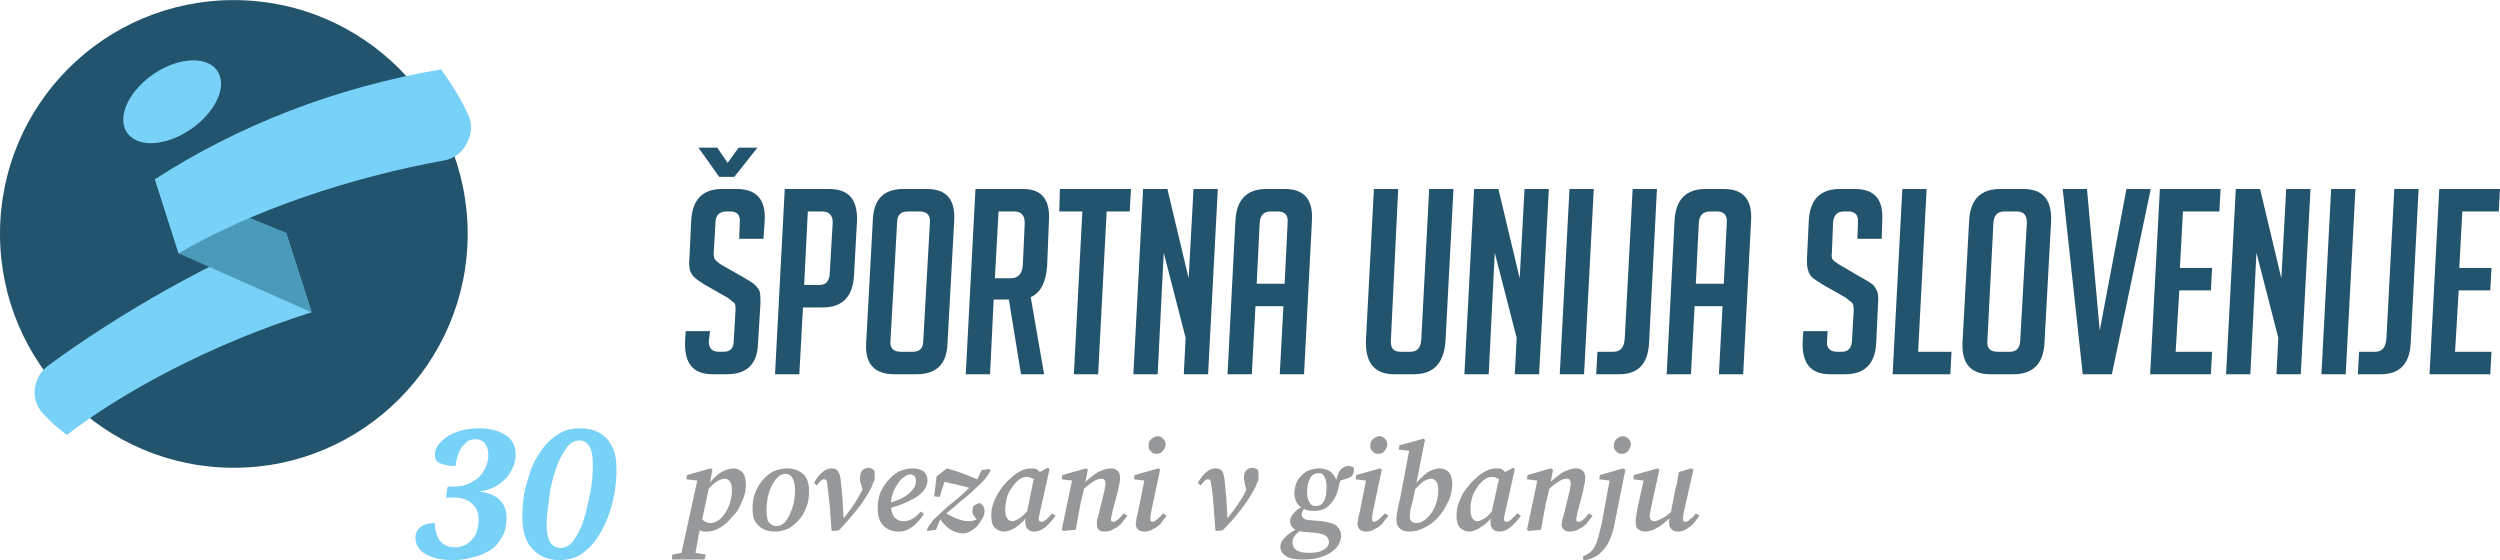
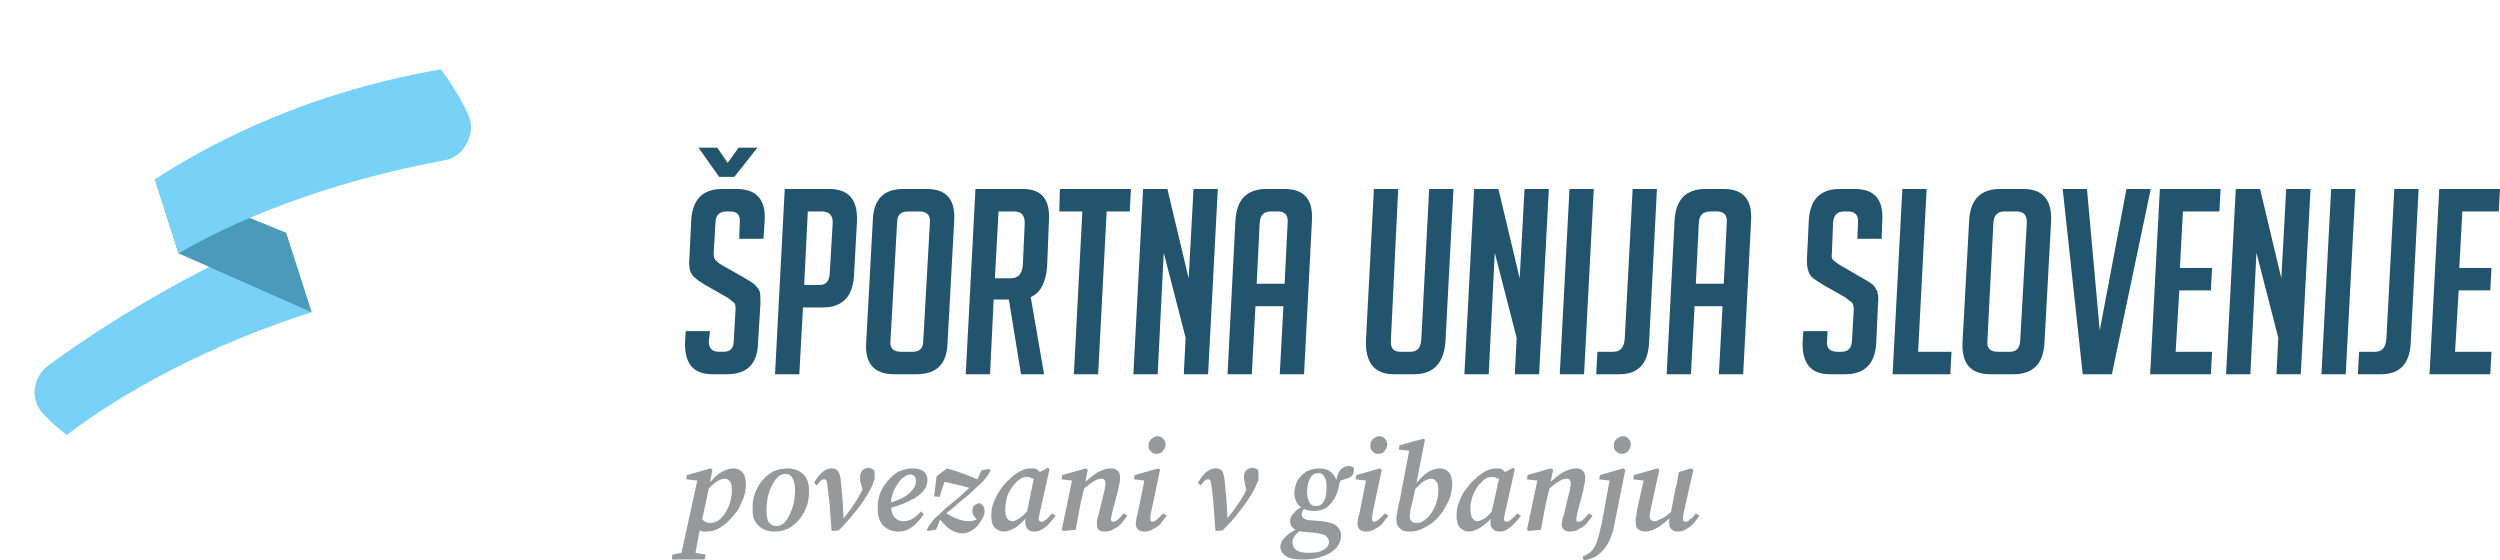
<svg xmlns="http://www.w3.org/2000/svg" xml:space="preserve" width="123.472mm" height="27.667mm" version="1.1" shape-rendering="geometricPrecision" text-rendering="geometricPrecision" image-rendering="optimizeQuality" fill-rule="evenodd" clip-rule="evenodd" viewBox="0 0 4116 922">
  <g id="Layer_x0020_1">
-     <path fill="#23546E" d="M385 0c212,0 385,172 385,385 0,212 -173,385 -385,385 -213,0 -385,-173 -385,-385 0,-213 172,-385 385,-385z" />
    <path fill="#78D1F6" d="M110 716c-13,-10 -25,-20 -36,-32 -12,-11 -18,-26 -17,-42 2,-17 9,-30 22,-40 118,-87 276,-176 392,-219l42 131c-168,53 -312,132 -403,202z" />
-     <path fill="#78D1F6" d="M286 105c45,-15 79,0 78,35 -2,35 -40,75 -84,90 -44,15 -79,-1 -77,-36 2,-34 39,-74 83,-89z" />
    <polygon fill="#4C9AB9" points="294,417 255,295 471,383 513,514 " />
    <path fill="#78D1F6" d="M726 114c17,23 32,47 44,73 8,16 7,33 -1,48 -8,16 -21,26 -38,29 -154,28 -316,82 -437,153l-39 -122c136,-88 296,-151 471,-181z" />
    <path fill="#96989A" d="M1106 921l1 -8 15 -3 26 -119 -18 -2 1 -7 39 -11 3 2 -4 21c6,-7 12,-13 19,-17 7,-4 14,-6 20,-6 5,0 10,2 14,6 4,4 6,11 6,21 0,7 -1,14 -4,22 -3,7 -6,14 -10,21 -5,6 -10,12 -15,17 -6,6 -12,10 -18,13 -6,3 -12,4 -19,4 -1,0 -3,0 -5,0 -2,-1 -3,-1 -5,-2 -2,8 -3,15 -4,21 -1,6 -2,11 -3,16l17 3 -2 8 -54 0zm87 -133c-4,0 -8,2 -12,4 -5,3 -9,7 -14,12l-11 51c4,4 9,6 13,6 9,0 17,-5 24,-15 4,-6 7,-12 9,-19 2,-7 3,-14 3,-20 0,-7 -1,-11 -3,-14 -2,-3 -5,-5 -9,-5zm83 87c-7,0 -13,-1 -19,-4 -6,-3 -10,-7 -14,-13 -3,-5 -4,-12 -4,-21 0,-9 1,-17 4,-25 3,-8 7,-15 12,-21 5,-6 11,-11 18,-15 7,-3 15,-5 23,-5 10,0 19,3 26,9 7,6 10,16 10,28 0,9 -1,18 -4,26 -3,8 -7,15 -12,21 -5,6 -11,11 -18,15 -7,3 -14,5 -22,5zm2 -9c5,0 9,-2 13,-5 3,-4 7,-8 9,-14 3,-6 5,-12 7,-19 1,-7 2,-14 2,-21 0,-10 -2,-17 -5,-21 -2,-4 -6,-6 -11,-6 -4,0 -9,2 -12,5 -4,4 -7,8 -10,14 -3,5 -5,12 -7,19 -1,7 -2,14 -2,21 0,10 1,17 4,21 4,4 7,6 12,6zm221 -85c-3,0 -7,1 -10,4 -4,2 -7,5 -10,10 -3,4 -6,9 -8,14 -2,6 -4,12 -4,18 10,-3 19,-7 25,-11 5,-4 10,-8 12,-12 3,-4 4,-8 4,-12 0,-4 -1,-6 -2,-8 -2,-2 -5,-3 -7,-3zm-20 94c-10,0 -18,-3 -25,-10 -6,-6 -9,-16 -9,-28 0,-9 1,-17 4,-25 3,-8 8,-15 13,-21 5,-6 11,-11 18,-15 7,-3 15,-5 23,-5 7,0 13,2 18,5 4,4 6,9 6,15 0,5 -2,11 -6,16 -4,5 -10,11 -19,15 -9,5 -21,10 -35,14 1,7 3,13 6,16 4,4 9,6 14,6 7,0 12,-2 17,-5 5,-3 8,-7 12,-11l5 4c-3,5 -7,10 -11,14 -4,5 -9,8 -14,11 -5,3 -11,4 -17,4zm59 -58l4 -33 17 -13c8,2 17,5 25,8 8,3 16,6 25,10l7 -15 12 -2 3 2c-3,7 -10,17 -23,28 -8,8 -16,15 -25,22 -8,7 -16,14 -25,21 8,5 15,8 21,10 6,2 11,3 16,3 4,0 9,-1 13,-3 -3,-4 -5,-6 -6,-8 -1,-2 -1,-4 -1,-6 0,-4 1,-7 3,-9 3,-2 5,-3 9,-4 2,1 4,3 6,5 1,3 2,5 2,8 0,4 -1,9 -4,13 -2,4 -5,8 -8,12 -4,4 -7,6 -12,9 -4,2 -8,3 -12,3 -6,0 -12,-2 -18,-5 -6,-3 -12,-9 -19,-18l-7 17 -14 2 -1 -2c2,-4 4,-8 7,-11 2,-4 6,-8 11,-12 8,-8 17,-16 26,-23 9,-7 17,-15 26,-23 -7,-2 -14,-4 -20,-5 -7,-2 -14,-3 -21,-5l-8 25 -9 -1zm117 22c0,6 1,11 3,14 2,3 5,5 9,5 3,0 6,-2 10,-4 4,-2 8,-6 14,-12l11 -54c-2,0 -4,-1 -6,-2 -2,-1 -4,-1 -6,-1 -5,0 -12,3 -18,10 -3,3 -6,7 -9,12 -3,5 -5,10 -6,15 -1,6 -2,12 -2,17zm47 36c-4,0 -7,-1 -10,-4 -2,-2 -4,-6 -4,-11 0,-1 0,-2 0,-4 0,-1 1,-2 1,-3 -6,7 -12,12 -18,16 -7,4 -13,6 -18,6 -6,0 -10,-2 -15,-6 -4,-4 -6,-11 -6,-20 0,-7 1,-15 4,-22 3,-8 7,-15 11,-21 5,-7 10,-13 16,-18 6,-6 12,-10 18,-13 6,-3 12,-4 18,-4 2,0 5,0 7,1 2,1 4,3 6,5l13 -7 3 2 -16 72c-1,5 -2,8 -2,10 0,3 2,5 5,5 2,0 5,-2 8,-4 3,-3 6,-6 9,-10l6 4c-3,4 -6,8 -10,12 -3,4 -8,8 -12,10 -4,3 -9,4 -14,4zm69 -3l-20 2 -3 -2 17 -81 -17 -2 1 -7 39 -11 3 2 -4 20c7,-6 14,-12 21,-16 8,-4 15,-6 21,-6 5,0 8,1 11,4 3,2 4,6 4,11 0,3 0,7 -1,10 -1,3 -1,6 -2,10l-10 38c0,2 -1,5 -1,6 -1,2 -1,4 -1,5 0,2 1,4 4,4 4,0 10,-5 17,-14l6 4c-3,4 -6,8 -10,13 -4,4 -8,7 -13,9 -4,3 -9,4 -15,4 -4,0 -7,-1 -9,-3 -2,-2 -3,-4 -3,-8 0,-2 0,-5 0,-8 1,-3 2,-6 3,-10l8 -33c1,-4 2,-7 2,-10 1,-3 1,-5 1,-7 0,-5 -2,-8 -6,-8 -4,0 -8,1 -13,4 -5,3 -10,7 -16,12l-6 25c-1,7 -3,14 -4,21 -1,8 -3,15 -4,22zm99 -9c0,-2 0,-5 1,-8 0,-3 1,-6 2,-9l11 -55 -17 -2 1 -7 39 -11 3 2 -15 71c-1,5 -1,8 -1,10 0,2 0,3 1,4 1,0 1,1 2,1 4,0 10,-5 18,-14l6 4c-3,4 -7,8 -10,13 -4,4 -8,7 -13,9 -4,3 -9,4 -14,4 -4,0 -7,-1 -10,-3 -2,-2 -4,-5 -4,-9zm34 -116c-4,0 -7,-1 -9,-4 -3,-2 -4,-5 -4,-9 0,-5 1,-8 4,-11 4,-3 7,-5 11,-5 4,0 7,2 9,4 3,3 4,6 4,10 0,4 -2,7 -5,11 -3,3 -6,4 -10,4zm97 126c-1,-15 -2,-29 -3,-41 -1,-12 -2,-24 -4,-35 0,-3 -1,-6 -2,-7 -1,-1 -2,-1 -3,-1 -2,0 -3,0 -5,2 -2,1 -4,4 -7,8l-5 -4c9,-16 19,-24 29,-24 5,0 8,1 11,4 2,3 3,8 4,14 1,9 2,20 3,31 1,11 1,22 2,33 6,-8 12,-15 17,-23 5,-7 10,-15 14,-24l-2 -7c0,-2 -1,-4 -1,-7 -1,-2 -1,-4 -1,-6 0,-5 1,-9 4,-12 2,-2 6,-4 10,-4 2,0 4,1 5,1 1,1 3,2 4,2 0,1 1,3 1,4 0,1 0,3 0,5 0,2 0,4 0,6 0,2 -1,5 -3,8 -1,4 -3,8 -6,13 -5,9 -12,20 -21,31 -8,11 -18,22 -29,33l-10 1 -2 -1zm165 -40c6,0 10,-2 13,-7 4,-6 5,-14 5,-25 0,-7 -1,-13 -4,-17 -2,-4 -6,-6 -10,-5 -6,0 -10,3 -13,8 -3,6 -5,13 -5,23 0,7 1,12 4,17 2,4 5,6 10,6zm-35 -21c0,-7 2,-14 5,-21 4,-6 9,-11 15,-15 7,-3 14,-5 21,-5 7,0 14,2 18,5 5,4 8,8 10,14 2,-9 5,-15 8,-18 4,-3 8,-5 12,-5 3,0 6,1 8,2 0,1 1,1 1,2 0,1 0,2 0,3 0,5 -2,9 -5,11 -4,2 -10,4 -17,6 -1,2 -1,4 -2,5 0,2 -1,4 -1,6 -3,13 -8,22 -15,29 -6,7 -15,10 -26,10 -6,0 -11,-1 -16,-3 -2,2 -3,4 -3,5 -1,2 -1,3 -1,4 0,2 1,4 2,5 2,2 4,3 8,4l24 2c12,2 20,4 24,8 5,5 7,10 7,16 0,7 -3,14 -8,20 -6,6 -13,11 -23,14 -10,4 -20,5 -32,5 -11,0 -20,-1 -27,-5 -6,-4 -10,-9 -10,-16 0,-6 3,-11 8,-16 5,-5 11,-9 17,-12 -3,-1 -5,-4 -7,-6 -1,-3 -2,-5 -2,-8 0,-5 2,-9 5,-12 3,-4 7,-8 13,-11 -4,-3 -7,-6 -8,-10 -2,-4 -3,-8 -3,-13zm-3 81c0,5 2,10 7,13 5,3 11,4 20,4 10,0 18,-1 24,-5 6,-3 9,-8 9,-13 0,-4 -2,-7 -5,-10 -3,-2 -9,-4 -18,-5l-23 -2c0,0 -1,-1 -2,-1 -4,3 -7,6 -9,9 -2,3 -3,6 -3,10zm107 -30c0,-2 0,-5 1,-8 0,-3 1,-6 2,-9l11 -55 -17 -2 1 -7 39 -11 3 2 -15 71c-1,5 -1,8 -1,10 0,2 0,3 1,4 1,0 1,1 2,1 4,0 10,-5 18,-14l6 4c-3,4 -7,8 -10,13 -4,4 -8,7 -13,9 -4,3 -9,4 -14,4 -4,0 -7,-1 -10,-3 -2,-2 -4,-5 -4,-9zm34 -116c-4,0 -7,-1 -9,-4 -3,-2 -4,-5 -4,-9 0,-5 1,-8 4,-11 4,-3 7,-5 11,-5 4,0 7,2 9,4 3,3 4,6 4,10 0,4 -2,7 -5,11 -2,3 -6,4 -10,4zm52 104c0,3 1,5 3,7 2,2 4,3 8,3 7,0 14,-4 21,-12 4,-4 8,-11 11,-19 3,-8 4,-16 4,-24 0,-6 -1,-10 -3,-13 -2,-3 -5,-5 -9,-5 -3,0 -8,2 -12,4 -4,3 -9,8 -14,13l-4 19c-2,7 -3,12 -4,16 0,4 -1,7 -1,11zm-1 24c-6,0 -11,-1 -15,-5 -4,-3 -6,-8 -6,-15 0,-5 1,-10 2,-16 1,-5 2,-11 4,-18l15 -79 -17 -2 1 -7 40 -11 2 2 -14 71c6,-7 12,-13 19,-18 7,-4 14,-6 19,-6 6,0 11,2 15,6 4,4 6,11 6,21 0,7 -2,15 -4,22 -3,7 -7,14 -11,21 -5,7 -10,13 -16,18 -6,5 -13,9 -20,12 -6,3 -13,4 -20,4zm101 -36c0,6 1,11 3,14 2,3 5,5 8,5 4,0 7,-2 11,-4 4,-2 8,-6 13,-12l12 -54c-2,0 -4,-1 -6,-2 -2,-1 -4,-1 -6,-1 -6,0 -12,3 -18,10 -4,3 -6,7 -9,12 -3,5 -5,10 -6,15 -2,6 -2,12 -2,17zm47 36c-4,0 -7,-1 -10,-4 -3,-2 -4,-6 -4,-11 0,-1 0,-2 0,-4 0,-1 0,-2 1,-3 -6,7 -12,12 -19,16 -6,4 -12,6 -18,6 -5,0 -9,-2 -14,-6 -4,-4 -6,-11 -6,-20 0,-7 1,-15 4,-22 3,-8 6,-15 11,-21 5,-7 10,-13 16,-18 6,-6 12,-10 18,-13 6,-3 12,-4 17,-4 3,0 6,0 8,1 2,1 4,3 6,5l13 -7 3 2 -16 72c-1,5 -2,8 -2,10 0,3 2,5 5,5 2,0 5,-2 7,-4 3,-3 7,-6 10,-10l6 4c-3,4 -6,8 -10,12 -4,4 -8,8 -12,10 -4,3 -9,4 -14,4zm69 -3l-20 2 -3 -2 17 -81 -17 -2 1 -7 38 -11 4 2 -4 20c7,-6 14,-12 21,-16 8,-4 15,-6 21,-6 5,0 8,1 11,4 2,2 4,6 4,11 0,3 -1,7 -1,10 -1,3 -2,6 -2,10l-10 38c0,2 -1,5 -1,6 -1,2 -1,4 -1,5 0,2 1,4 4,4 4,0 10,-5 17,-14l6 4c-3,4 -6,8 -10,13 -4,4 -8,7 -13,9 -4,3 -9,4 -15,4 -4,0 -7,-1 -9,-3 -2,-2 -4,-4 -4,-8 0,-2 1,-5 1,-8 1,-3 2,-6 3,-10l8 -33c1,-4 2,-7 2,-10 1,-3 1,-5 1,-7 0,-5 -2,-8 -6,-8 -4,0 -8,1 -13,4 -5,3 -10,7 -16,12l-6 25c-1,7 -3,14 -4,21 -1,8 -3,15 -4,22zm133 -125c-4,0 -7,-1 -9,-4 -3,-2 -4,-5 -4,-9 0,-5 1,-8 4,-11 3,-3 7,-5 11,-5 4,0 7,2 9,4 3,3 4,6 4,10 0,4 -2,7 -5,11 -3,3 -6,4 -10,4zm-63 175l-1 -6c3,-1 6,-3 9,-5 3,-1 5,-4 7,-6 3,-4 6,-9 8,-16 2,-6 4,-15 7,-27l13 -71 -17 -2 1 -7 38 -11 4 2 -18 90c-4,21 -11,36 -22,46 -4,4 -8,7 -13,9 -4,2 -10,4 -16,4zm154 -47c-3,0 -6,-1 -9,-4 -3,-2 -4,-6 -4,-10 0,-2 0,-5 1,-8 -8,7 -15,13 -21,16 -7,4 -13,6 -20,6 -4,0 -7,-1 -11,-4 -3,-2 -4,-6 -4,-12 0,-3 0,-7 1,-11 1,-4 1,-8 2,-12l10 -45 -17 -2 1 -7 39 -11 3 2 -13 59c-1,4 -1,7 -2,10 0,2 -1,5 -1,7 0,6 3,9 8,9 3,0 7,-2 11,-4 5,-2 10,-6 16,-11l6 -31c1,-6 2,-11 4,-17 1,-6 2,-12 3,-18l20 -6 4 2 -16 71c-1,5 -1,8 -1,10 0,2 0,3 1,4 1,0 2,1 3,1 2,0 5,-1 7,-4 3,-2 7,-5 10,-10l6 4c-3,4 -6,8 -10,13 -4,4 -8,7 -12,9 -4,3 -9,4 -15,4zm-1392 -2c-1,-15 -2,-29 -3,-41 -1,-12 -3,-24 -4,-35 0,-3 -1,-6 -2,-7 -1,-1 -2,-1 -3,-1 -2,0 -4,0 -5,2 -2,1 -4,4 -7,8l-5 -4c9,-16 19,-24 29,-24 5,0 8,1 10,4 3,3 4,8 5,14 1,9 2,20 3,31 1,11 1,22 2,33 6,-8 12,-15 17,-23 5,-7 9,-15 14,-24l-2 -7c0,-2 -1,-4 -2,-7 0,-2 0,-4 0,-6 0,-5 1,-9 4,-12 2,-2 6,-4 10,-4 2,0 3,1 5,1 1,1 2,2 3,2 1,1 2,3 2,4 0,1 0,3 0,5 0,2 0,4 0,6 -1,2 -1,5 -3,8 -1,4 -3,8 -6,13 -5,9 -12,20 -21,31 -9,11 -18,22 -29,33l-10 1 -2 -1z" />
    <path fill="#23546E" d="M1217 393l1 -27c1,-12 -4,-18 -16,-18l-6 0c-11,0 -18,6 -18,18l-3 51c0,5 1,9 3,11 2,2 5,5 10,8l37 21c8,5 14,8 17,11 3,3 6,6 8,10 2,4 2,11 2,22l-4 65c-1,34 -18,51 -51,51l-24 0c-32,0 -47,-18 -45,-56l1 -15 40 0 -2 17c0,11 5,17 17,17l8 0c10,0 16,-6 16,-17l3 -52c0,-6 0,-10 -3,-12 -2,-2 -5,-4 -10,-8l-37 -21c-8,-5 -14,-9 -17,-12 -4,-3 -6,-7 -8,-12 -1,-5 -2,-11 -1,-19l3 -63c2,-35 19,-52 51,-52l24 0c32,0 48,17 46,52l-2 30 -40 0zm-19 -125l18 -25 31 0 -38 48 -25 0 -34 -48 31 0 17 25zm94 43l73 0c32,0 47,17 46,52l-5 91c-2,34 -19,52 -51,52l-33 0 -6 110 -40 0 16 -305zm32 158l25 0c11,0 16,-6 17,-18l5 -85c0,-12 -6,-18 -18,-18l-23 0 -6 121zm148 147c-32,0 -48,-17 -46,-51l11 -202c1,-35 18,-52 50,-52l39 0c32,0 47,17 45,52l-11 202c-1,34 -18,51 -51,51l-37 0zm11 -37l20 0c11,0 17,-6 17,-17l11 -196c1,-12 -5,-18 -17,-18l-19 0c-12,0 -18,6 -18,18l-11 196c-1,11 5,17 17,17zm123 -268l78 0c31,0 45,17 43,52l-3 75c-2,27 -11,44 -27,51l22 127 -38 0 -20 -123 -25 0 -6 123 -40 0 16 -305zm32 147l26 0c12,0 19,-7 20,-22l3 -66c1,-15 -5,-22 -17,-22l-26 0 -6 110zm184 -110l-14 268 -40 0 14 -268 -38 0 1 -37 117 0 -2 37 -38 0zm135 110l8 -147 40 0 -16 305 -40 0 3 -60 -36 -140 -10 200 -40 0 16 -305 40 0 35 147zm104 158l-40 0 13 -253c2,-35 19,-52 51,-52l30 0c32,0 47,17 45,52l-13 253 -40 0 6 -112 -46 0 -6 112zm54 -149l5 -101c1,-12 -5,-18 -16,-18l-12 0c-11,0 -17,6 -18,18l-5 101 46 0zm278 -156l-13 248c-2,38 -19,57 -52,57l-33 0c-32,0 -48,-19 -46,-58l13 -247 40 0 -12 248c-1,14 4,20 16,20l16 0c11,0 17,-6 18,-20l13 -248 40 0zm109 147l8 -147 40 0 -16 305 -40 0 3 -60 -36 -140 -10 200 -40 0 16 -305 40 0 35 147zm66 158l16 -305 40 0 -16 305 -40 0zm62 -37l26 0c12,0 18,-7 19,-22l13 -246 40 0 -13 254c-2,34 -18,51 -49,51l-38 0 2 -37zm154 37l-40 0 13 -253c2,-35 19,-52 51,-52l30 0c32,0 47,17 45,52l-13 253 -40 0 6 -112 -46 0 -6 112zm54 -149l5 -101c1,-12 -5,-18 -16,-18l-11 0c-12,0 -18,6 -19,18l-5 101 46 0zm220 -74l1 -27c1,-12 -5,-18 -16,-18l-7 0c-11,0 -17,6 -18,18l-2 51c-1,5 0,9 2,11 2,2 6,5 11,8l36 21c9,5 14,8 18,11 3,3 5,6 7,10 2,4 3,11 2,22l-3 65c-2,34 -19,51 -51,51l-25 0c-32,0 -47,-18 -45,-56l1 -15 40 0 -1 17c-1,11 5,17 17,17l7 0c11,0 16,-6 17,-17l3 -52c0,-6 -1,-10 -3,-12 -2,-2 -6,-4 -10,-8l-37 -21c-8,-5 -14,-9 -18,-12 -3,-3 -6,-7 -7,-12 -2,-5 -2,-11 -2,-19l3 -63c2,-35 19,-52 51,-52l25 0c32,0 47,17 45,52l-1 30 -40 0zm153 223l-95 0 16 -305 40 0 -14 268 55 0 -2 37zm66 0c-32,0 -47,-17 -46,-51l11 -202c2,-35 19,-52 51,-52l38 0c32,0 47,17 46,52l-11 202c-2,34 -19,51 -51,51l-38 0zm12 -37l20 0c11,0 16,-6 17,-17l11 -196c0,-12 -5,-18 -17,-18l-20 0c-11,0 -17,6 -18,18l-10 196c-1,11 5,17 17,17zm252 -268l-64 305 -48 0 -33 -305 40 0 21 233 44 -233 40 0zm-1 305l16 -305 100 0 -2 37 -60 0 -5 93 53 0 -2 37 -52 0 -6 101 60 0 -2 37 -100 0zm216 -158l8 -147 40 0 -16 305 -40 0 3 -60 -36 -140 -10 200 -40 0 16 -305 40 0 35 147zm66 158l16 -305 40 0 -16 305 -40 0zm62 -37l26 0c12,0 18,-7 19,-22l13 -246 40 0 -13 254c-2,34 -18,51 -49,51l-38 0 2 -37zm116 37l16 -305 100 0 -2 37 -60 0 -5 93 53 0 -2 37 -52 0 -6 101 60 0 -2 37 -100 0z" />
-     <path fill="#78D1F6" d="M746 922c-16,0 -28,-2 -37,-6 -9,-3 -15,-8 -19,-13 -4,-6 -6,-11 -6,-17 0,-7 2,-14 8,-18 6,-5 14,-7 24,-7 0,12 3,21 8,29 6,7 14,11 26,11 6,0 12,-2 18,-5 6,-4 11,-9 15,-16 3,-7 5,-15 5,-25 0,-12 -4,-20 -11,-26 -7,-7 -17,-10 -31,-10l-12 0 3 -18 9 0c11,0 21,-2 30,-7 8,-4 15,-10 20,-18 5,-8 8,-17 8,-27 0,-8 -2,-14 -5,-18 -3,-5 -9,-8 -16,-8 -7,0 -13,2 -17,7 -5,4 -8,9 -11,16 -2,6 -4,13 -5,21 -10,0 -18,-1 -24,-4 -7,-2 -10,-7 -10,-15 0,-8 4,-15 10,-21 7,-7 15,-12 26,-16 11,-4 23,-6 37,-6 18,0 32,4 43,11 12,8 17,18 17,32 0,9 -2,18 -7,26 -4,9 -11,16 -19,22 -9,7 -20,11 -33,13 13,2 24,6 32,13 8,8 12,18 12,31 0,13 -3,24 -8,32 -5,9 -12,17 -21,22 -9,5 -18,9 -29,11 -10,3 -20,4 -30,4zm175 0c-18,0 -33,-6 -44,-18 -12,-12 -17,-30 -17,-53 0,-12 1,-25 3,-39 3,-13 7,-26 11,-39 5,-13 12,-24 19,-34 8,-11 17,-19 27,-25 10,-6 22,-9 35,-9 11,0 21,2 31,7 9,5 16,12 21,22 6,10 8,23 8,39 0,12 -1,24 -3,38 -3,14 -6,27 -11,40 -5,13 -11,25 -19,36 -7,11 -16,19 -26,26 -10,6 -22,9 -35,9zm2 -20c7,0 13,-3 19,-9 5,-7 10,-15 15,-26 4,-10 7,-21 10,-34 3,-12 6,-25 7,-37 2,-12 2,-23 2,-33 0,-13 -2,-22 -6,-29 -4,-6 -9,-9 -16,-9 -7,0 -13,3 -19,9 -5,7 -10,15 -15,25 -4,11 -8,22 -11,34 -3,12 -5,25 -6,37 -2,12 -3,23 -3,34 0,13 2,22 6,29 4,6 10,9 17,9z" />
  </g>
</svg>